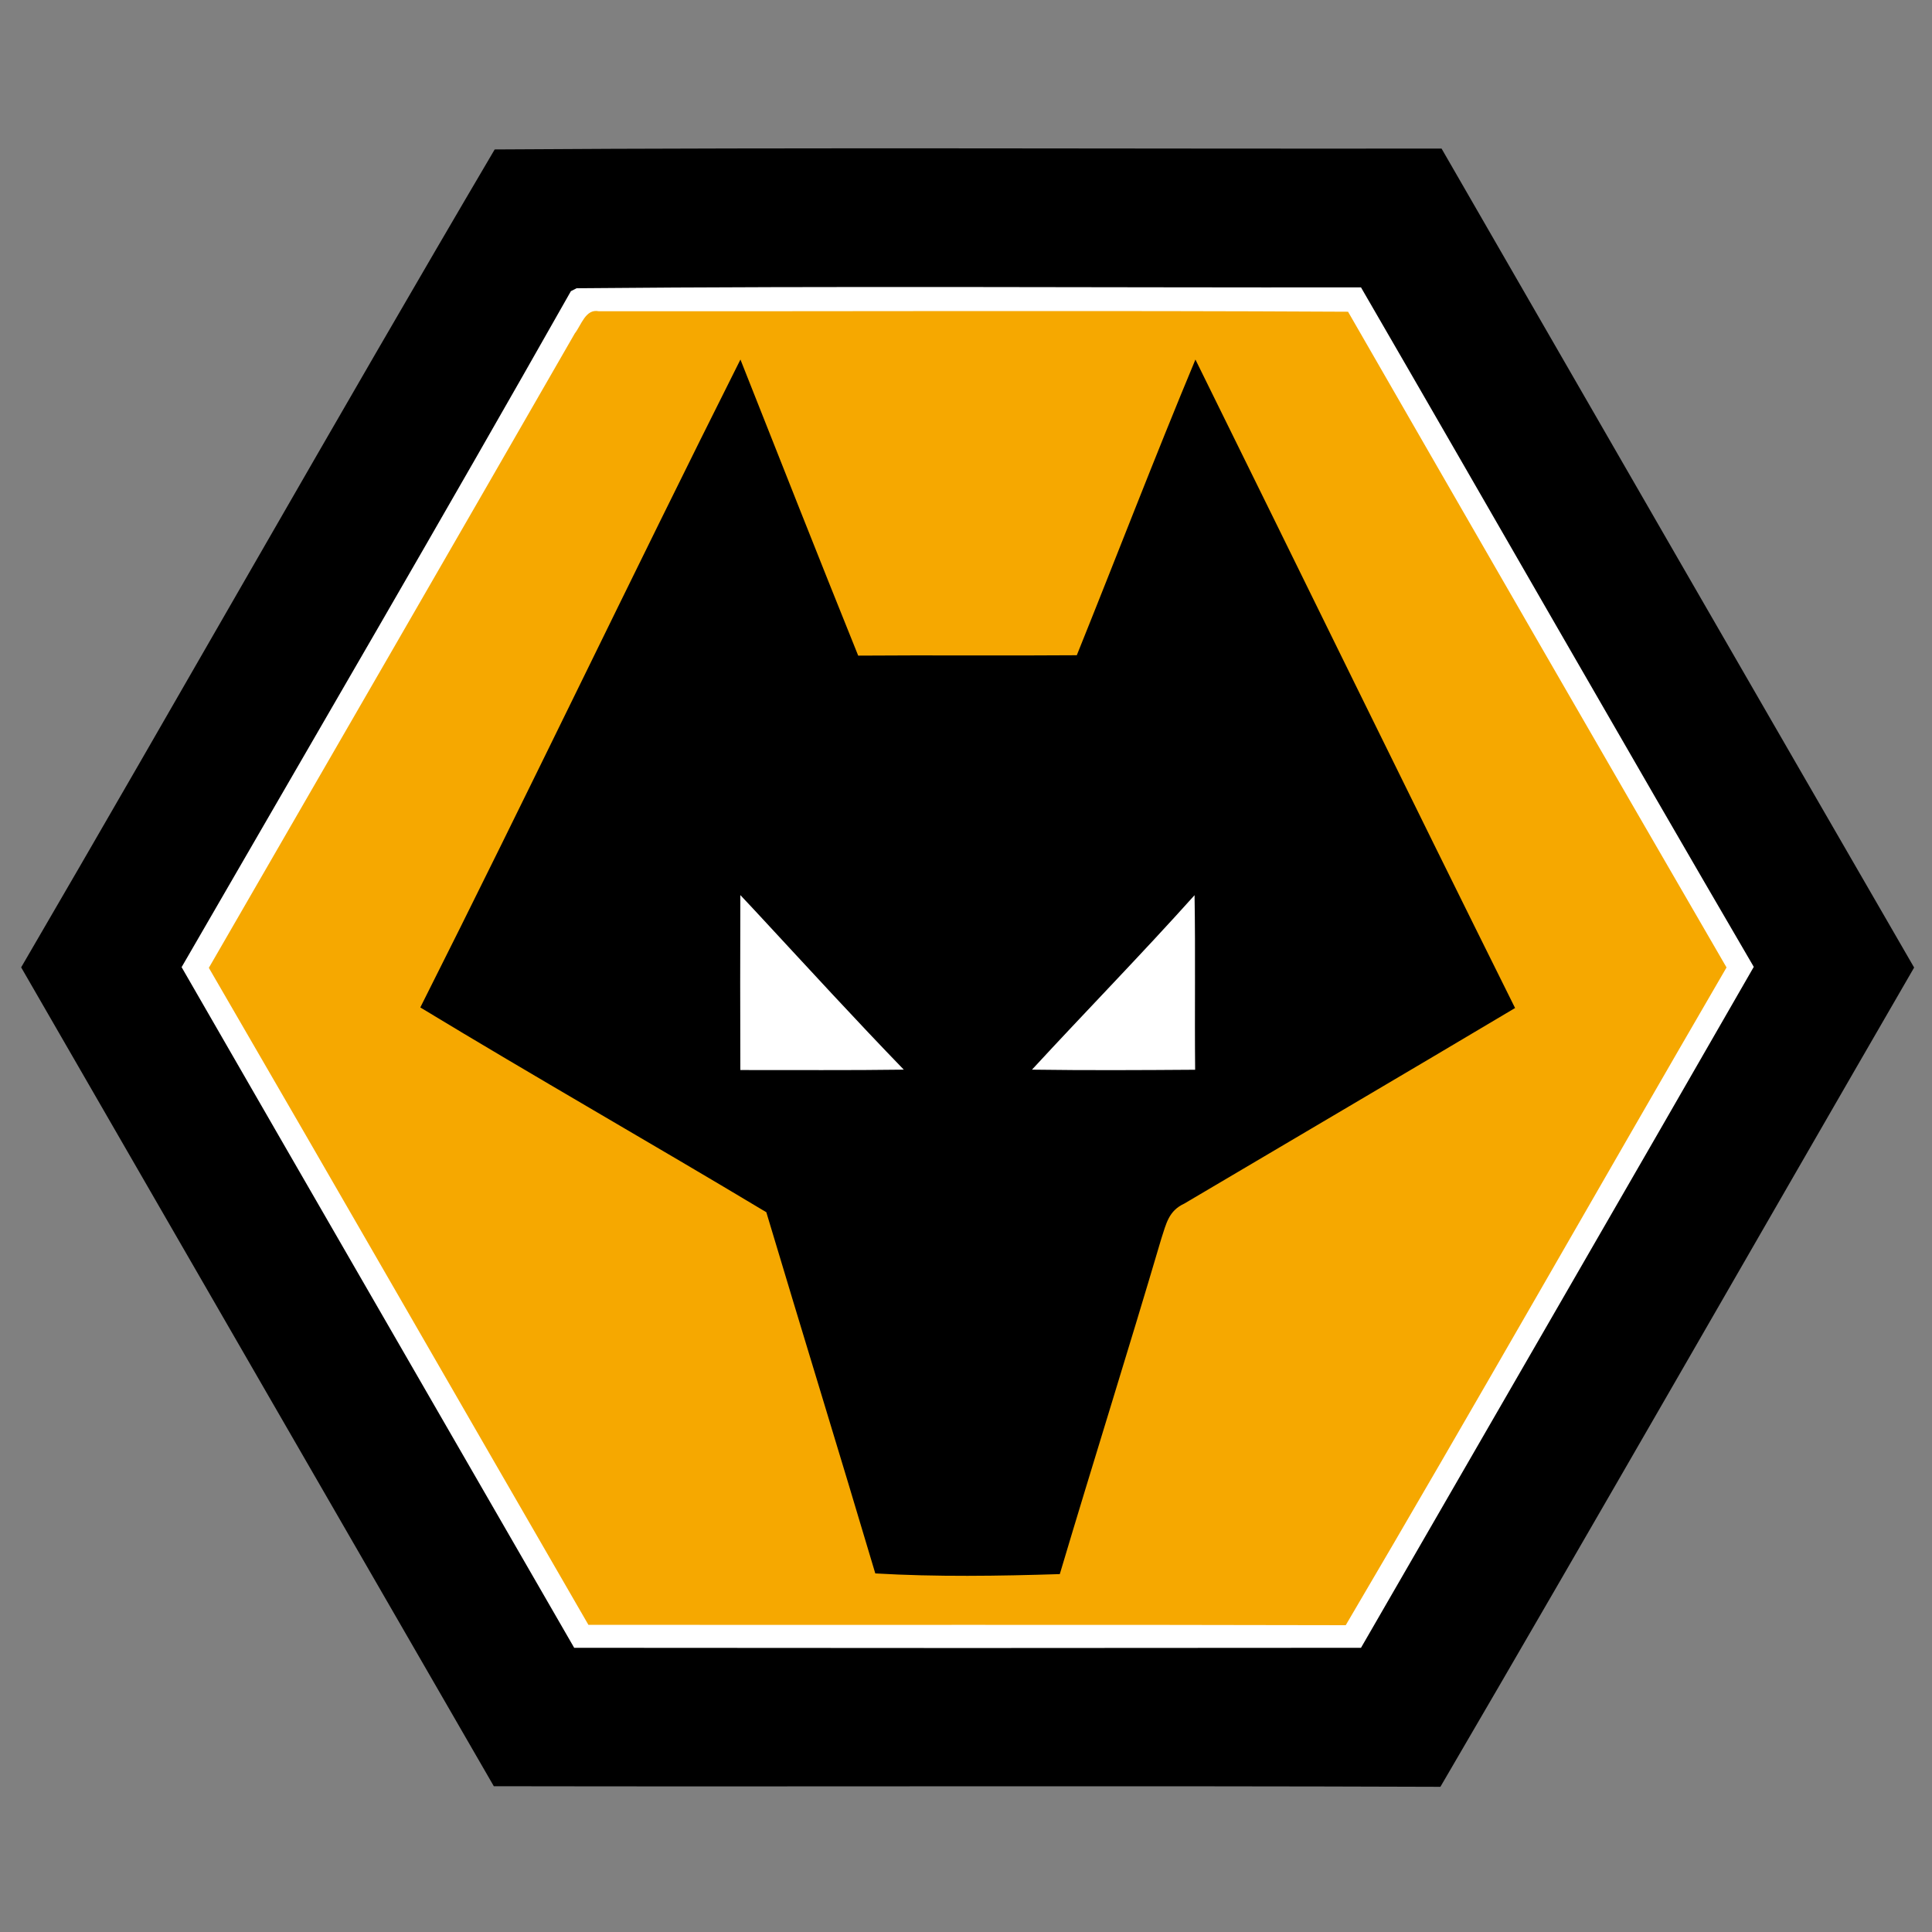
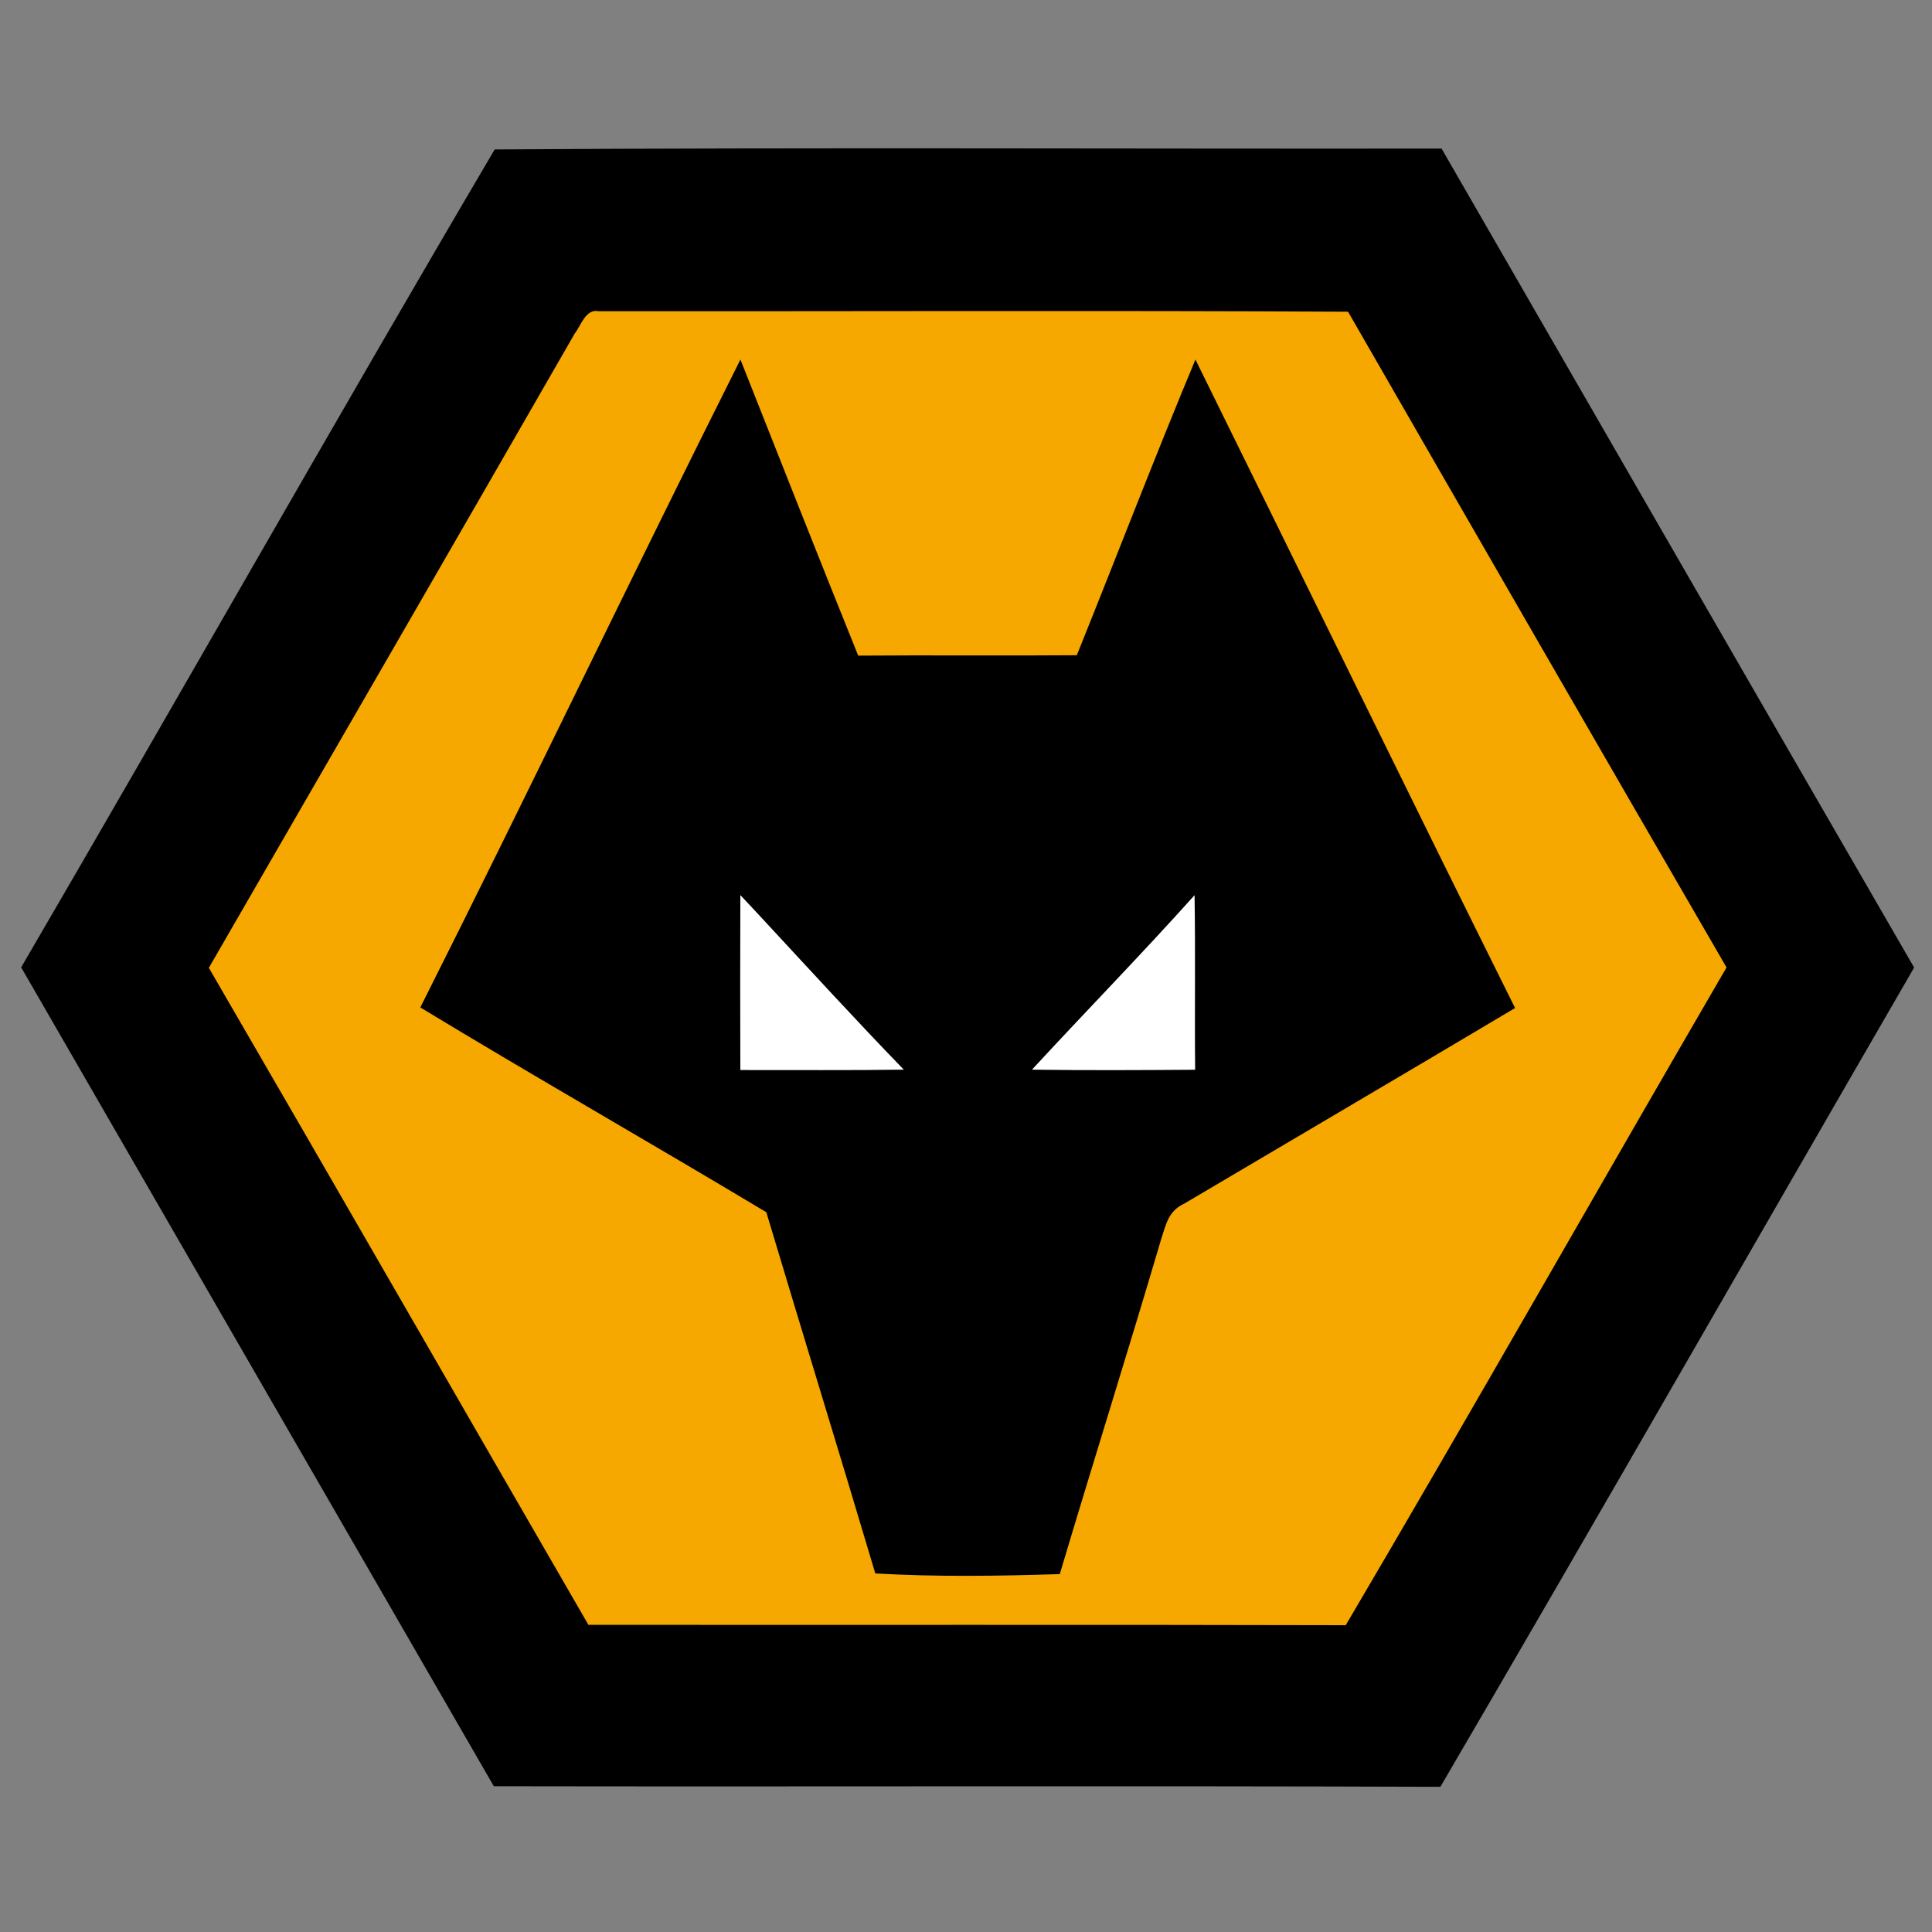
<svg xmlns="http://www.w3.org/2000/svg" xmlns:ns1="http://www.inkscape.org/namespaces/inkscape" xmlns:ns2="http://sodipodi.sourceforge.net/DTD/sodipodi-0.dtd" ns1:version="1.0 (4035a4f, 2020-05-01)" ns2:docname="76.svg" id="svg6299" height="200.0pt" width="200.0pt" viewBox="0 0 200 200" version="1.1">
  <rect x="0" y="0" width="200" height="200" fill="#808080" stroke="none" />
  <defs id="defs6303" />
  <ns2:namedview ns1:current-layer="svg6299" ns1:cy="133.33333" ns1:cx="133.33333" ns1:zoom="1.75125" showgrid="false" id="namedview6301" ns1:window-height="480" ns1:window-width="640" ns1:pageshadow="2" ns1:pageopacity="0" guidetolerance="10" gridtolerance="10" objecttolerance="10" borderopacity="1" bordercolor="#666666" pagecolor="#ffffff" />
-   <path style="fill:#ffffff;fill-opacity:0" id="path6285" fill="#ffffff" d="M 0.00 0.00 L 200.00 0.00 L 200.00 200.00 L 0.00 200.00 L 0.00 0.00 Z" />
+   <path style="fill:#ffffff;fill-opacity:0" id="path6285" fill="#ffffff" d="M 0.00 0.00 L 200.00 0.00 L 0.00 200.00 L 0.00 0.00 Z" />
  <path id="path6287" fill="#000000" d="M 51.21 15.47 C 83.70 15.25 116.69 15.42 149.23 15.38 C 165.52 43.65 181.82 71.92 198.15 100.16 C 181.80 128.40 165.57 156.80 149.11 184.97 C 116.45 184.85 83.78 184.97 51.12 184.91 C 34.80 156.66 18.50 128.40 2.19 100.14 C 18.50 72.18 34.84 43.27 51.21 15.47 Z" />
-   <path id="path6289" fill="#ffffff" d="M 59.10 30.14 L 59.69 29.84 C 86.69 29.59 113.87 29.78 140.89 29.75 C 154.47 53.18 167.90 76.71 181.55 100.09 C 168.04 123.61 154.44 147.09 140.89 170.58 C 113.74 170.61 86.59 170.61 59.44 170.58 C 45.90 147.09 32.33 123.62 18.80 100.12 C 32.26 76.83 45.86 53.54 59.10 30.14 Z" />
  <path id="path6291" fill="#f6a800" d="M 61.99 32.22 C 87.84 32.24 113.70 32.13 139.55 32.27 C 152.58 54.91 165.62 77.55 178.73 100.15 C 165.56 122.80 152.60 145.67 139.31 168.24 C 113.18 168.17 87.04 168.23 60.91 168.20 C 47.80 145.54 34.77 122.83 21.62 100.19 C 34.26 78.30 46.91 56.43 59.50 34.52 C 60.18 33.65 60.62 31.94 61.99 32.22 Z" />
  <path id="path6293" fill="#000000" d="M 76.65 37.22 C 80.70 47.45 84.73 57.68 88.84 67.87 C 96.38 67.81 103.93 67.89 111.47 67.83 C 115.58 57.63 119.52 47.36 123.75 37.22 C 134.79 59.59 145.73 82.02 156.84 104.35 C 145.45 111.13 134.00 117.85 122.59 124.60 C 120.97 125.35 120.73 126.67 120.22 128.22 C 116.80 139.82 113.16 151.36 109.71 162.95 C 103.39 163.15 96.92 163.25 90.61 162.88 C 86.90 150.40 83.06 137.96 79.33 125.49 C 67.43 118.35 55.37 111.48 43.51 104.29 C 54.72 82.02 65.46 59.50 76.65 37.22 Z" />
  <path id="path6295" fill="#ffffff" d="M 123.66 92.67 C 123.76 98.70 123.66 104.72 123.72 110.74 C 118.09 110.78 112.46 110.81 106.83 110.73 C 112.41 104.68 118.16 98.80 123.66 92.67 Z" />
  <path id="path6297" fill="#ffffff" d="M 76.64 92.66 C 77.41 93.47 78.17 94.29 78.93 95.11 C 83.78 100.34 88.60 105.61 93.56 110.73 C 87.92 110.81 82.28 110.76 76.64 110.77 C 76.62 104.73 76.62 98.70 76.64 92.66 Z" />
</svg>